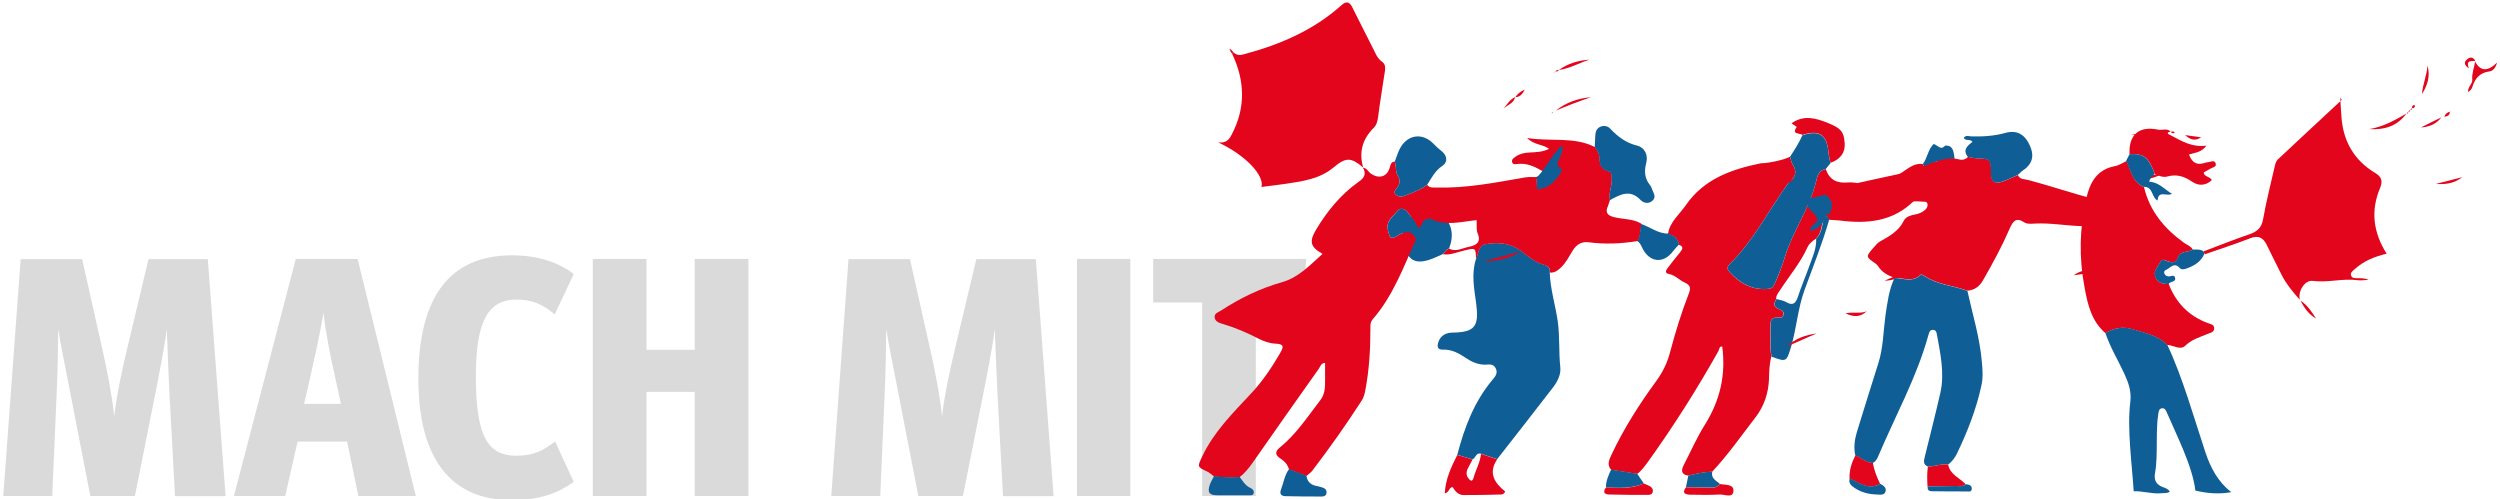
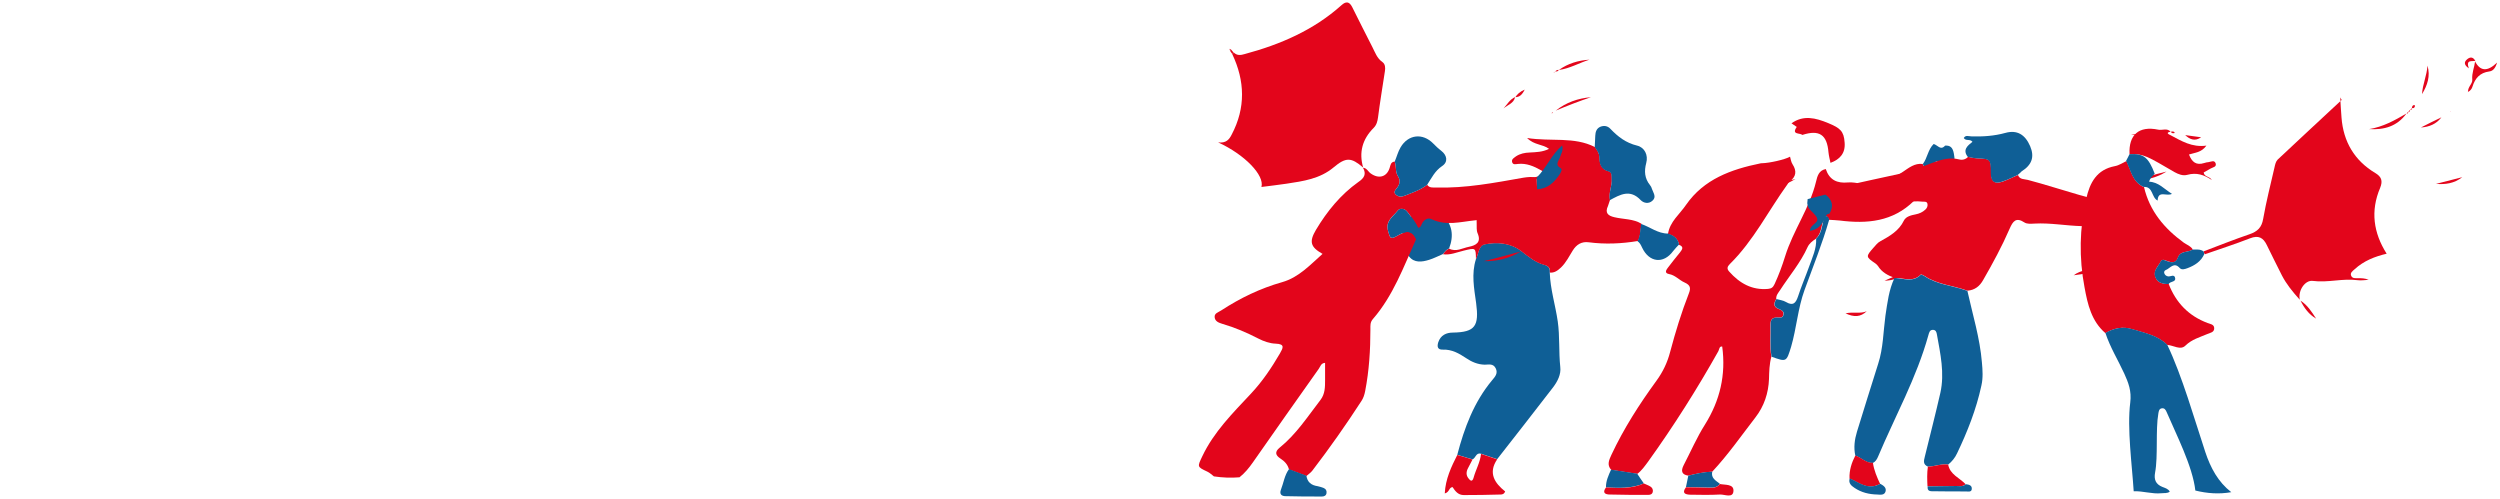
<svg xmlns="http://www.w3.org/2000/svg" xmlns:xlink="http://www.w3.org/1999/xlink" version="1.1" id="Ebene_1" x="0px" y="0px" viewBox="0 0 1378.6 275.2" style="enable-background:new 0 0 1378.6 275.2;" xml:space="preserve">
  <style type="text/css">
	.st0{clip-path:url(#SVGID_00000134234657923098803740000008948190652526111882_);fill:#DADADA;}
	.st1{fill:#E3051B;}
	.st2{fill:#0F5F96;}
	.st3{clip-path:url(#SVGID_00000145030517103498961310000003480245389031756463_);}
	.st4{clip-path:url(#SVGID_00000145024377387588364910000013323117121607737269_);fill:none;stroke:#DADADA;stroke-width:3;}
</style>
  <g>
    <g>
      <defs>
-         <polyline id="SVGID_1_" points="2036.4,-24.8 2036.4,275.2 -523.4,275.2 -523.4,-24.8    " />
-       </defs>
+         </defs>
      <clipPath id="SVGID_00000039814124227297175430000015089318447224395149_">
        <use xlink:href="#SVGID_1_" style="overflow:visible;" />
      </clipPath>
      <path style="clip-path:url(#SVGID_00000039814124227297175430000015089318447224395149_);fill:#DADADA;" d="M1.8,273.5h27    l2.4-55.3c0.6-12.4,0.8-26.1,0.9-36.8c1.7,10.7,4.5,23.8,6.8,36l10.9,56.1h24.6l11.2-56.2c2.4-12,4.9-25.1,6.4-35.8    c0.4,10.9,0.9,25.3,1.5,36.6l3,55.5h27.9l-9.8-130.7H81.9l-11.6,48.6c-2.8,11.8-6.2,27.2-7.3,38.2c-1.1-11.1-4.1-26.4-6.8-38.2    l-10.9-48.6H11.4L1.8,273.5L1.8,273.5z M191.4,243.5l6.2,30h31.7l-32.1-130.7h-34.1l-34.1,130.7h28.3l6.8-30H191.4L191.4,243.5z     M167.7,222.7l3.2-13.9c2.6-11.6,5.8-25.9,7.5-36.4c1.1,10.5,3.9,24.8,6.6,36.6l3,13.7H167.7L167.7,222.7z M282.1,275.8    c15.6,0,25.7-3.9,34.3-10.1l-10.3-22.3c-6.2,4.9-11.8,7.9-21.2,7.9c-15.4,0-22.5-9.6-22.5-43.7c0-31.1,7.1-42.4,22.5-42.4    c9,0,15,3,21,8.2l10.5-22.3c-7.9-6-18.8-10.3-34.1-10.3c-34.3,0-51.6,22.9-51.6,68.2C230.7,252.9,248.7,275.8,282.1,275.8    L282.1,275.8z M326.9,273.5h29.6v-57.4h26.6v57.4h29.6V142.8h-29.6v50.1h-26.6v-50.1h-29.6V273.5L326.9,273.5z M458.4,273.5h27    l2.4-55.3c0.6-12.4,0.8-26.1,0.9-36.8c1.7,10.7,4.5,23.8,6.8,36l10.9,56.1h24.6l11.2-56.2c2.4-12,4.9-25.1,6.4-35.8    c0.4,10.9,0.9,25.3,1.5,36.6l3,55.5H581l-9.8-130.7h-32.8l-11.6,48.6c-2.8,11.8-6.2,27.2-7.3,38.2c-1.1-11.1-4.1-26.4-6.8-38.2    l-10.9-48.6h-33.9L458.4,273.5L458.4,273.5z M593.9,273.5h29.4V142.8h-29.4V273.5L593.9,273.5z M662.9,273.5h29.6V166.8h25.9    l1.9-24h-84.4v24h27V273.5L662.9,273.5z" />
    </g>
    <path class="st1" d="M931,262.3c-3.8-0.6-4.1-2.7-2.6-5.7c3.9-7.5,7.3-15.4,11.8-22.5c8.3-13.3,11.6-27.4,9.5-43   c-1.6-0.3-1.6,1.5-2.1,2.5c-11.8,21-24.7,41.4-38.8,61c-1.8,2.4-3.5,4.9-5.9,6.7c-4.8-0.7-9.6-1.5-14.4-2.2   c-2.6-2.8-1.1-5.6,0.1-8.3c6.8-14.5,15.4-27.9,24.8-40.8c3.6-4.9,6.1-10.2,7.6-16c2.9-10.9,6.2-21.7,10.3-32.2c1.2-3,0.8-4.6-2.3-6   c-3-1.3-5.2-4.1-8.7-4.7c-2.5-0.5-1.6-2.1-0.7-3.3c2.2-2.9,4.5-5.8,6.8-8.6c1.2-1.6,2.4-3.1-0.5-4.2c-0.6-3.5-3-5.1-6.1-6   c1-6.8,6.5-10.9,10-16.1c9.8-14.1,24.8-19.5,40.9-22.8c0.3-0.1,0.7-0.1,1-0.1c4.1-0.1,12.6-2,15.4-3.6c0.4,1.4,0.6,3,1.4,4.2   c2.4,3.7,2,6.8-1.6,9.5c-0.5,0.4-0.9,1-1.2,1.5c-10.6,14.7-18.7,31.1-31.8,44c-1.4,1.4-1.8,2.6-0.3,4.2c5.7,6.4,12.5,10.3,21.4,9.5   c1.9-0.2,2.7-0.8,3.6-2.7c2.3-5,4.2-10.1,5.8-15.3c4.4-14.2,13.5-26.5,17-41c0.8-3.4,1.6-6.3,5.4-7.1c2,6,6.2,8,12.3,7.4   c2.4-0.2,5,0.3,7.4,0.8c8.9,2,16-2.1,22.9-6.7c3.3-2.2,6.4-4.8,10.8-4.3c2.5,3.2,1.4,7.3,3,10.7c-1.7,3.9-4.7,6.6-7.7,9.6   c-11.7,11.6-25.9,12.8-41,10.9c-2-0.2-4-0.3-6-0.4c-0.3-0.9-0.6-2-1.9-1.9c-1.4,0.1-1.1,1.3-1.3,2.2c-0.9,3.6-1.1,7.4-4,10.2   c-1.9,1.2-3.6,2.6-4.5,4.5c-3.9,8.7-10.1,15.9-15.2,23.8c-1,1.5-2.3,2.9-2.1,4.9c-1.4,2.3-1.8,4.3,1.4,5.5c1.4,0.5,2.9,1.3,2.5,3.2   c-0.5,2.1-2.3,1.4-3.7,1.5c-2.6,0-3.4,1.5-3.4,3.8c0.2,5.9-0.5,11.9,0.5,17.8c-1.1,4-1.2,8.2-1.3,12.3c-0.3,7.8-2.7,15-7.5,21.2   c-7.8,10.1-15.1,20.6-23.8,29.9C939.8,260.3,935.4,261.2,931,262.3L931,262.3z" />
    <path class="st2" d="M854.6,150.3c0.3,9.2,3.1,17.9,4.4,26.9c1.2,8.4,0.5,16.8,1.4,25.2c0.5,4-1.5,7.9-3.9,11.1   c-10.2,13.3-20.6,26.5-30.9,39.7c-3-1-6-2-8.9-3c-2.8-0.8-2.9,2.4-4.7,3.1c-2.8-0.8-5.6-1.6-8.4-2.5c3.9-14.9,9.2-29.1,19.2-41.1   c1.6-1.9,3.4-3.8,2-6.6c-1.4-2.8-3.9-2-6.1-2c-3.8-0.1-7.1-1.5-10.2-3.6c-3.9-2.6-7.9-4.9-12.9-4.7c-2.9,0.1-3.2-1.7-2.5-4   c1.3-4,4.5-5.4,8.1-5.4c12.3-0.2,14.5-3.6,12.8-16.3c-1.1-8-2.7-16.1-0.1-24.2c1.4-2.9,1.4-7.5,4.8-8.2c7.1-1.4,14.5-0.7,20.3,3.8   c4,3.1,7.7,6.2,12.6,7.5C853.9,146.7,854.9,147.9,854.6,150.3L854.6,150.3z" />
    <path class="st1" d="M854.6,150.3c0.4-2.4-0.7-3.6-3-4.2c-4.9-1.3-8.6-4.4-12.6-7.5c-5.8-4.5-13.2-5.3-20.3-3.8   c-3.3,0.7-3.4,5.3-4.8,8.2c-0.1-6.5-0.1-6.4-6.7-4.8c-3.8,0.9-7.5,2.6-11.5,2c0.9-1.2,1.8-2.5,3.4-3.1c3.8,2,7.3-0.3,10.9-1   c3.9-0.8,7-2.4,4.8-7.5c-0.7-1.6-0.4-3.6-0.5-5.4c-0.3-7.5,0.6-8.6,8-8.1c6,0.3,11-1.3,15.6-5.1c4.1-3.4,8.4-6.4,12.6-9.7   c0.8-0.6,2.2-0.9,1.7-2.8c-11.6,2.9-22.9,6.5-34,10.7c-7.9,2.9-16,5.4-23,10.2c-1.2-0.4-2.5-0.7-3.8-1.1   c16.4-6.5,32.7-13.6,49.8-18.3c2.7-0.7,5.5-1.3,8.2-2c0.7-0.2,1.6-0.8,1.8-1.4c0.4-1-0.8-1.3-1.4-1.7c-3.9-2.2-8-4-12.7-3.5   c-1.2,0.1-2.9,0.7-3.3-1.2c-0.3-1.5,1.2-2.2,2.2-3c2.3-1.5,4.8-2,7.6-2.1c3.4-0.2,6.9-0.2,10.6-2c-3.5-2.7-8.2-2-12.1-6   c13.2,2.1,25.9-0.9,37.4,5c1.3,1.7,2.4,3.3,2.5,5.7c0.1,3.4,1,6.6,5,7.6c2.2,0.5,1.7,2.5,1.8,4.1c0.3,4-1.9,7.8-1,11.8   c-0.4,1.1-0.7,2.2-1.1,3.3c-1.8,3.8,0,5.4,3.6,6.2c5,1.2,10.3,0.8,14.9,3.6c-0.6,3.2-0.4,6.5-2,9.5c-9,1.5-18.1,1.9-27.2,0.7   c-3.9-0.5-6.7,1.3-8.7,4.5c-2,3.2-3.7,6.7-6.5,9.4C859,149.2,857.1,150.6,854.6,150.3L854.6,150.3z" />
-     <path class="st2" d="M1006.8,93.2c-3.9,0.8-4.6,3.7-5.4,7.1c-3.5,14.6-12.6,26.8-17,41c-1.6,5.2-3.6,10.3-5.8,15.3   c-0.8,1.8-1.7,2.5-3.6,2.7c-8.9,0.8-15.7-3.2-21.4-9.5c-1.5-1.6-1.1-2.8,0.3-4.2c13.1-12.9,21.2-29.3,31.8-44   c0.4-0.5,0.7-1.1,1.2-1.5c3.6-2.7,4-5.8,1.6-9.5c-0.8-1.2-0.9-2.8-1.4-4.2c2.5-3.8,5-7.6,6.8-11.8c9.4-3.1,13.6-0.2,14.4,9.6   c0.2,2,0.7,3.9,1.1,5.8C1008.5,91,1007.7,92.1,1006.8,93.2L1006.8,93.2z" />
    <path class="st2" d="M887.7,110.4c-0.8-4,1.4-7.8,1-11.8c-0.1-1.6,0.3-3.6-1.8-4.1c-4.1-1-5-4.2-5-7.6c0-2.4-1.2-4-2.5-5.7   c0.1-2.1,0.2-4.3,0.3-6.4c0.1-2.1,0.7-4,2.8-4.9c2-0.8,4-0.5,5.5,1.1c4.2,4.4,8.6,7.8,14.8,9.3c4.1,1,6.2,5.2,5,9.6   c-1.2,4.5-0.9,8.5,2.1,12.2c0.5,0.6,0.9,1.4,1.1,2.2c0.7,2.1,2.6,4.3,0.2,6.4c-2.1,1.9-4.8,1.3-6.4-0.3   C898.9,104.1,893.4,107.3,887.7,110.4L887.7,110.4z" />
    <path class="st2" d="M791.3,117.2c1.3,0.4,2.5,0.7,3.8,1.1c5.9,5.3,6.7,11.6,4,18.7c-1.5,0.6-2.4,1.8-3.4,3.1   c-2.6,1.1-5.1,2.4-7.7,3.2c-3.9,1.2-8.1,1.8-11-1.9c-4.1-5.2-4.7-11.3-1.9-17.3c1.9-4.2,5-7.4,10.3-7   C787.4,117.3,789.3,117.2,791.3,117.2L791.3,117.2z" />
    <path class="st2" d="M976.9,196.7c-1-5.9-0.3-11.9-0.5-17.8c-0.1-2.3,0.8-3.8,3.4-3.8c1.4,0,3.2,0.6,3.7-1.5   c0.5-1.9-1.1-2.6-2.5-3.2c-3.2-1.2-2.8-3.2-1.4-5.5c1.7,0.5,3.7,0.7,5.2,1.6c3.9,2.3,5.4,0.8,6.7-3c1.8-5.6,4.2-11.1,6.2-16.7   c1.7-4.9,4.1-9.7,3.8-15.2c2.9-2.8,3.2-6.6,4-10.2c0.2-0.9-0.1-2.1,1.3-2.2c1.2-0.1,1.6,0.9,1.9,1.9c-3.8,13.2-8.9,25.9-13.6,38.8   c-3.7,10.2-4.4,21-7.4,31.3C985.1,199.6,985.2,199.7,976.9,196.7L976.9,196.7z" />
    <path class="st1" d="M803.6,250.9c2.8,0.8,5.6,1.6,8.4,2.5c-0.8,1.6-1.7,3.2-2.5,4.8c-1,1.9-1.1,3.8,0.2,5.5   c1.1,1.5,2.2,2.2,2.9-0.3c1.2-4.4,3.6-8.4,4.1-13.1c3,1,6,2,8.9,3c-5.1,7.5-1.4,13.1,4.4,17.7c-0.6,1.6-1.8,1.7-2.6,1.7   c-6.7,0.2-13.5,0.3-20.2,0.3c-3.1,0-4.7-2.1-6.2-4.4c-2.1,0.2-1.6,2.8-4.3,3.5C797.1,264.1,800.3,257.4,803.6,250.9L803.6,250.9z" />
    <path class="st1" d="M1009.4,89.8c-0.4-1.9-0.9-3.9-1.1-5.8c-0.8-9.8-5.1-12.6-14.4-9.6c-1.4-1.2-6.2,0-3.1-4.4   c-1.1-0.7-2.2-1.5-2.9-2c6.6-4.7,13.3-3,20.3-0.1c6.5,2.7,8.6,4.4,9,10.7C1017.7,84.5,1014.6,87.9,1009.4,89.8L1009.4,89.8z" />
    <path class="st2" d="M903,133c1.6-3,1.4-6.3,2-9.5c5,1.7,9.2,5.3,14.8,5.3c3.1,1,5.5,2.6,6.1,6c-1.1,1.2-2.3,2.4-3.3,3.7   c-5.3,7.2-13.2,6.3-17.1-2C904.9,135.2,904.3,133.9,903,133L903,133z" />
    <path class="st2" d="M1072.4,98.6c-1.8-0.6-3.6-1.2-2.3-3.8c0.6-1.1,0.6-2.3-0.1-3.3c-0.6-0.8-0.2-2.7-1.8-2.5   c-1.6,0.1-1.8,1.6-1.9,3c-0.3,3.1,0.7,6.3-0.6,9.3c-0.8,0-1.6-0.1-2.4-0.1c-1.6-3.4-0.5-7.6-3-10.7c2.6-3.4,2.8-8,6-11.1   c2.1,0.5,3.8,3.8,6.3,0.9c3-0.2,4.2,1.2,4.8,4.2C1078.6,90.3,1077.5,95.1,1072.4,98.6L1072.4,98.6z" />
    <path class="st2" d="M888.4,259c4.8,0.7,9.6,1.5,14.4,2.2c1.2,1.8,2.4,3.6,3.7,5.4c-6.8,2.9-13.8,2.5-20.9,2.2   C885.5,265.3,887,262.1,888.4,259L888.4,259z" />
    <path class="st2" d="M931,262.3c4.3-1.1,8.7-2.1,13.2-2.2c-0.8,3.6,2,4.9,4.2,6.7c-1.4,2-3.5,2.2-5.8,2.1   c-4.3-0.1-8.6-0.2-12.9-0.3C930.1,266.6,930.6,264.5,931,262.3L931,262.3z" />
    <path class="st1" d="M929.7,268.7c4.3,0.1,8.6,0.1,12.9,0.3c2.2,0.1,4.3-0.1,5.8-2.1c2.9,0.6,7.7-0.1,7.5,3.8   c-0.2,4.2-4.8,1.9-7.4,2c-5.4,0.3-10.9,0.2-16.4,0.1C929.5,272.7,927.2,272.1,929.7,268.7L929.7,268.7z" />
    <path class="st1" d="M885.6,268.8c7.1,0.4,14.2,0.8,20.9-2.2c1.2,0.6,2.5,1,3.6,1.7c1,0.6,1.6,1.7,1.3,3c-0.4,1.4-1.5,1.6-2.7,1.6   c-7,0-13.9,0-20.9-0.2C885.2,272.7,883.4,271.8,885.6,268.8L885.6,268.8z" />
    <path class="st1" d="M1039.2,154.8c4.1-1.8,8.2-3.6,12.4-5.3C1048.3,153.1,1044.1,154.7,1039.2,154.8L1039.2,154.8z" />
    <path class="st1" d="M1102.2,105.2c-4,3-8.5,3.5-13.3,2.9C1093.6,107.9,1097.7,105.4,1102.2,105.2L1102.2,105.2L1102.2,105.2z" />
    <path class="st1" d="M1029.4,171.6c-3.4,3.3-7,3.4-11.7,1.2C1022,171.8,1025.9,173.2,1029.4,171.6L1029.4,171.6z" />
    <path class="st1" d="M1174.3,124.4c-8.7,2-17.5,0.5-26.2,0.3c-8.8-0.2-17.5-1.9-26.3-1.4c-1.8,0.1-4,0.3-5.4-0.6   c-4.7-3.1-6.4-0.7-8.2,3.4c-4.2,9.7-9.3,19.1-14.6,28.3c-1.9,3.4-4.6,5.6-8.7,5.9c-7.8-2.9-16.5-3.3-23.6-8.1   c-0.6-0.4-1.9-1-2.1-0.8c-4.4,4.5-9.6,1.8-14.5,1.8c-3.7-1.3-7-3.1-9.1-6.5c-0.3-0.5-0.9-1-1.4-1.4c-5.4-3.7-5.4-3.8-1-8.8   c1.1-1.2,2.2-2.7,3.6-3.4c5.2-2.9,10.3-5.7,13.1-11.5c1.1-2.2,3.9-2.9,6.5-3.4c2-0.4,3.8-1.2,5.3-2.6c0.9-0.8,1.4-1.9,1.2-3.1   c-0.3-1.6-1.7-1.2-2.8-1.3c-6.3-0.7-12.2,0.7-17.7,3.9c-4.2,2.4-8.5,3.6-13.1,0.5c-2-1.3-4.2-0.3-6.2,0.4   c-4.6,1.5-9.2,3.1-14.1,1.8c2.5-4.2,1.7-7.7-2.2-10.6c1.1-3.3,4.2-3.3,6.9-3.9c11.7-2.6,23.3-5.2,35-7.7c6-1.3,11.6-3.9,17.4-6   c4.5-1.6,9.2-3,14.2-1.7c1.9,0.5,3.6,0,5-1.4c1.6,0.3,3.2,0.7,4.8,0.8c7.8,0.3,7.8,0.3,7.9,8.4c0.1,4.4,1.9,5.9,6.2,4.5   c2.9-1,5.7-2.5,8.6-3.7c0.9,2.6,3.5,2.2,5.4,2.7c19,5,37.5,12.3,57.3,14.4c1.2,0.1,2.6,0.6,3.3,1.9   C1177.7,118.8,1176,121.6,1174.3,124.4L1174.3,124.4z" />
    <path class="st2" d="M1044.7,153.3c4.9,0.1,10.1,2.7,14.5-1.8c0.2-0.2,1.5,0.4,2.1,0.8c7.1,4.8,15.8,5.2,23.6,8.1   c2.9,13.1,6.9,26,8,39.4c0.4,4.3,0.7,8.6-0.3,12.9c-2.8,13-7.7,25.4-13.4,37.3c-1.1,2.4-2.8,4.5-4.9,6.2c-3.8-0.6-7.4,1.1-11.2,1.1   c-2.7-1.2-2.3-3.1-1.7-5.4c2.9-11.8,5.9-23.5,8.6-35.3c2.4-10.8,0-21.5-1.9-32.1c-0.2-1.3-0.6-2.7-2.4-2.6   c-1.6,0.1-1.9,1.5-2.3,2.9c-6.5,23.5-18.4,44.8-27.8,67.1c-0.6,1.4-1.4,2.7-2.8,3.4c-3.9,0.2-6.4-3-9.7-4c-1-4.5-0.4-8.9,0.9-13.2   c3.9-12.5,7.7-25,11.7-37.5c2.8-8.6,2.8-17.6,4-26.5C1040.8,166.9,1041.6,159.8,1044.7,153.3L1044.7,153.3z" />
    <path class="st2" d="M1112.6,96.5c-2.8,1.3-5.6,2.7-8.6,3.7c-4.2,1.4-6.1,0-6.2-4.5c-0.1-8.1-0.1-8-7.9-8.4   c-1.6-0.1-3.2-0.5-4.8-0.8c-3-3.9-0.1-6.2,2.6-8.3c-1.4-1.8-3.6-0.2-4.8-2.1c1-1.8,2.8-0.9,4.2-0.9c6.3,0.2,12.5-0.2,18.7-1.9   c6.4-1.8,10.9,0.8,13.7,7.3c2.5,5.9,1,10.3-4.7,13.9C1114.1,95.2,1113.4,95.9,1112.6,96.5L1112.6,96.5z" />
    <path class="st1" d="M1023.1,251.2c3.4,1.1,5.9,4.2,9.7,4c0.6,4.1,2.2,7.9,4,11.7c-1.1,0.4-2.1,0.9-3.2,1.2   c-5.3,1.1-9.2-2.4-13.7-4.2C1019.7,259.2,1021.1,255.1,1023.1,251.2L1023.1,251.2z" />
    <path class="st1" d="M1063.1,257.3c3.8,0,7.4-1.7,11.2-1.1c1,5.5,6.3,7.3,9.6,10.8c-1.5,1.5-3.4,1-5.2,1   c-5.2,0.1-10.5,0.1-15.8,0.2C1062.7,264.6,1062.6,260.9,1063.1,257.3L1063.1,257.3z" />
    <path class="st2" d="M996.6,112.1c0.1-0.8,0.1-1.5,0.2-2.3c3.3-0.8,6.6-1.7,9.8-2.5c3.9,2.9,4.7,6.4,2.2,10.6   c-2.1,0-1.9,1.9-2.6,3.1c-1.8,3.1-4,5.8-8.2,6.3c0.2-3.5,4.7-4.1,4.1-6.7c-0.6-2.1-3.1-3.7-4.6-5.7   C996.9,114.2,996.8,113,996.6,112.1L996.6,112.1z" />
    <path class="st2" d="M1020,263.8c4.4,1.8,8.4,5.3,13.7,4.2c1.1-0.2,2.2-0.8,3.2-1.2c1.6,0.9,3.4,2,2.9,4.1   c-0.6,2.3-2.8,1.9-4.6,1.8c-4.5-0.1-8.8-1.1-12.6-3.7C1020.8,267.8,1019.2,266.4,1020,263.8L1020,263.8z" />
    <path class="st2" d="M1063,268.2c5.3-0.1,10.5-0.1,15.8-0.2c1.8,0,3.7,0.5,5.2-1c1.7,0.2,3.6,0.6,3.3,2.8c-0.2,1.7-2.1,1.2-3.3,1.2   c-5.8,0-11.6,0-17.3-0.1C1064.8,270.9,1062.6,271.2,1063,268.2L1063,268.2z" />
    <path class="st1" d="M990.1,98.7c-6.6,4.1-13.9,5.4-21.5,5.2C975.8,102.3,983,100.6,990.1,98.7L990.1,98.7z" />
    <path class="st1" d="M1175.1,74.3c6.4-0.8,12.9-0.3,19.3-1.7C1188.2,75.8,1181.7,75.1,1175.1,74.3L1175.1,74.3z" />
-     <path class="st1" d="M1001.7,183.9c-5.5,2.4-10.9,4.8-16.4,7.2C989.9,186.7,995.6,184.7,1001.7,183.9L1001.7,183.9z" />
    <path class="st1" d="M1194.7,94.6c-5.3,3.3-10.7,4.8-17.2,4.4C1183.7,97.4,1189.2,96,1194.7,94.6L1194.7,94.6z" />
    <path class="st1" d="M1143.5,151.8c4.1-3.1,8.9-3,13.6-4.5C1154.3,150.3,1154.3,150.3,1143.5,151.8L1143.5,151.8z" />
    <path class="st1" d="M945.8,123.3c2.9,0.4,5.2,1.8,7,4c0,0,0.1-0.1,0.1-0.1C949.9,127,947.4,125.9,945.8,123.3L945.8,123.3   L945.8,123.3z" />
    <path class="st1" d="M1102.3,105.3c0.3-0.2,0.6-0.5,0.9-0.7C1103.4,105.6,1102.5,104.9,1102.3,105.3L1102.3,105.3L1102.3,105.3z" />
    <path class="st1" d="M751.6,92.5c2.1,0.1,2.8,2.1,4.2,3.1c4.4,3.2,8.9,2.1,10.5-3c0.5-1.6,0.6-3.3,2.8-3.5c1,2.6,0.2,5.6,1.8,8.1   c1.4,2.2,1.1,4.3-0.5,6.4c-0.8,1-2.3,2.4-0.6,3.8c1.3,1.1,2.9,1.3,4.6,0.6c4.3-1.7,8.8-3.2,12.6-6.1c1.2,1.8,3.1,1.5,4.9,1.5   c16.3,0.5,32.2-2.6,48.1-5.4c2.5-0.4,4.9-0.6,7.4-0.1c0.1,2.2,0.1,4.3,0.2,6.5c-9.4,9.6-20.6,15.7-34.2,17.1   c-8,0.8-16,3.2-23.9-0.6c-2-1-3.8,0-5.1,1.9c-0.7,1.1-0.7,2.7-2.5,2.8c-1.3-3.3-3.7-5.8-5.7-8.6c-1.6-2.2-4.3-2.4-5.5-0.8   c-2.5,3.3-6.9,5.5-5.2,11.4c1,3.4,1.1,4.7,4.7,2.6c3.9-2.2,8-4.4,10.7,1.7c-6.9,15.2-12.6,31.1-23.8,44c-1.6,1.8-1.4,3.6-1.4,5.6   c0,11.5-0.7,22.9-2.9,34.2c-0.4,2-1,3.9-2.1,5.5c-8.5,13.1-17.5,25.9-27,38.3c-0.9,1.2-2.2,2-3.3,3c-3.2-1.2-6.4-2.4-9.6-3.6   c-0.7-2.8-2.5-4.6-4.8-6.1c-2.6-1.7-3.2-3.6-0.4-5.9c9.2-7.4,15.5-17.2,22.6-26.4c2.5-3.3,2.5-7.1,2.5-10.9c0-3.1,0-6.3,0-9.5   c-2.3,0.1-2.6,2.1-3.5,3.3c-12.2,17.2-24.3,34.4-36.4,51.7c-2.1,3-4.4,5.8-7.3,8.1c-4.7,0.4-9.4,0.2-14.1-0.5   c-1.2-0.9-2.3-2-3.6-2.6c-5.7-2.7-5.6-2.6-2.8-8.5c6.4-13.5,16.8-23.8,26.8-34.5c6.3-6.7,11.4-14.3,16-22.2c1.7-3,3-5.2-2.4-5.4   c-3.2-0.1-6.6-1.3-9.5-2.8c-6.4-3.3-12.9-6.1-19.8-8.1c-1.9-0.6-4.1-1.3-4.3-3.7c-0.2-2.2,2.1-2.7,3.6-3.7   C684,164.3,695,159,707,155.6c9.2-2.6,15.4-9.5,22.3-15.6c-6.7-3.8-7.5-6.7-3.6-13.3c6.1-10.2,13.6-19.4,23.3-26.3   C752.3,98.2,753.6,96,751.6,92.5L751.6,92.5L751.6,92.5z" />
    <path class="st1" d="M751.7,92.4c-6.6-5.7-9.5-5.8-16.3-0.1c-7.5,6.3-16.7,7.6-26,9c-4.6,0.7-9.2,1.2-13.8,1.8   c1.8-6.4-9.1-17.8-23.9-24.6c4.5,0.6,6.2-1.7,7.5-4.3c7.8-14.8,7.3-29.6,0.3-44.4c0.3-0.3,0.6-0.5,0.9-0.8c1.8,1.7,3.7,1.5,6,0.8   c19.7-5.3,38-13.2,53.3-26.9c2.4-2.2,4.3-2.2,5.9,0.9c3.7,7.4,7.4,14.8,11.2,22.2c1.5,2.9,2.5,6.1,5.5,8.2c1.6,1.1,1.7,3.2,1.4,5   c-1.3,8.5-2.7,17-3.8,25.5c-0.3,2.2-0.8,4.2-2.4,5.8C751.2,76.8,749.3,84.1,751.7,92.4L751.7,92.4L751.7,92.4z" />
    <path class="st2" d="M787,101.9c-3.8,2.9-8.2,4.4-12.6,6.1c-1.7,0.7-3.3,0.5-4.6-0.6c-1.7-1.4-0.2-2.8,0.6-3.8   c1.6-2.1,1.9-4.2,0.5-6.4c-1.6-2.5-0.8-5.5-1.8-8.1c1.1-2.6,1.8-5.4,3.2-7.8c4.2-7.2,12.2-8.1,18-2.2c1.4,1.4,2.8,2.8,4.4,4   c3.4,2.6,3.9,6.3,0.5,8.5C791.3,94.2,789.4,98.2,787,101.9L787,101.9z" />
    <path class="st2" d="M710.8,258.7c3.2,1.2,6.4,2.4,9.6,3.6c0.5,3.6,2.7,5.3,6.2,5.8c1.1,0.2,2.2,0.6,3.3,1c1.2,0.5,1.8,1.4,1.6,2.8   c-0.2,1.4-1.3,1.9-2.5,1.9c-6.8,0-13.6,0-20.4-0.2c-1.9-0.1-3.1-1.1-2.3-3.4C707.8,266.4,708.3,262.1,710.8,258.7L710.8,258.7z" />
-     <path class="st2" d="M669.5,262.5c4.7,0.7,9.4,0.9,14.1,0.5c1.7,2.2,3,4.7,5.8,6c1.2,0.5,2.4,1.6,1.9,3.1c-0.5,1.4-2,0.9-3.1,1   c-5.7,0-11.3,0-16.9,0c-4.5,0-5.6-1.5-4.2-5.7C667.7,265.7,668.7,264.1,669.5,262.5L669.5,262.5z" />
    <path class="st2" d="M780.9,131.9c-2.7-6.1-6.9-3.9-10.7-1.7c-3.5,2-3.7,0.8-4.7-2.6c-1.7-5.8,2.8-8.1,5.2-11.4   c1.2-1.7,4-1.4,5.5,0.8c2,2.8,4.4,5.3,5.7,8.6C781.8,127.7,785.1,130.4,780.9,131.9L780.9,131.9z" />
    <path class="st2" d="M847.6,104.4c-0.1-2.2-0.1-4.3-0.2-6.5c5.3-5.2,8-12.4,14-17.7c0.9,2.8-0.6,4.5-1.1,6.4   c-0.6,2-3.2,4.2,0.4,6.2c1,0.6,0,2.2-0.5,3.1C857.2,100.5,853.5,104.1,847.6,104.4L847.6,104.4z" />
    <path class="st1" d="M818.2,144c6.9-1.5,13.6-3.6,20.4-5.3C832.3,142.5,825.5,144.2,818.2,144L818.2,144z" />
    <path class="st1" d="M857.9,61c5.7-4.5,12.2-6.8,19.4-7.4C870.8,55.8,864.3,58.3,857.9,61L857.9,61z" />
    <path class="st1" d="M859.6,38.6c5-3.6,10.7-5.3,16.9-5.7C870.8,34.7,865.6,37.8,859.6,38.6L859.6,38.6L859.6,38.6z" />
    <path class="st1" d="M835.5,53.5c-0.7,3.5-4.1,4.3-6.4,6.3C831.1,57.6,832.6,54.8,835.5,53.5L835.5,53.5L835.5,53.5z" />
    <path class="st1" d="M835.6,53.6c1.1-1.6,2.4-3,5.2-4.2C839.3,52.4,837.9,53.5,835.6,53.6C835.5,53.5,835.6,53.6,835.6,53.6   L835.6,53.6z" />
    <path class="st1" d="M859.5,38.5c-0.3,1.1-1.2,0.8-2,1l0.1,0.1C858,38.7,858.8,38.6,859.5,38.5C859.6,38.6,859.5,38.5,859.5,38.5   L859.5,38.5z" />
    <path class="st1" d="M857.6,39.5c-0.2,0.2-0.4,0.4-0.6,0.5c-0.1,0-0.2-0.1-0.3-0.1C856.9,39.9,857.3,39.7,857.6,39.5   C857.6,39.6,857.6,39.5,857.6,39.5L857.6,39.5z" />
    <path class="st1" d="M679.5,29.8c-0.4-0.6-0.8-1.2-1.2-1.8c0.2-0.2,0.4-0.4,0.6-0.6c0.5,0.6,1,1.1,1.4,1.7   C680,29.3,679.7,29.6,679.5,29.8L679.5,29.8z" />
    <path class="st1" d="M855.6,62.5c0.1-0.2,0.3-0.4,0.4-0.7C856.6,62.6,855.7,62.3,855.6,62.5L855.6,62.5L855.6,62.5z" />
    <path class="st1" d="M855.5,62.5c-0.1,0.1-0.1,0.2-0.2,0.3C855.4,62.7,855.5,62.6,855.5,62.5C855.6,62.5,855.5,62.5,855.5,62.5   L855.5,62.5z" />
    <path class="st1" d="M678.3,28c-0.1-0.4-0.2-0.7-0.3-1.1c0.3,0.2,0.6,0.3,0.9,0.5C678.7,27.6,678.5,27.8,678.3,28L678.3,28z" />
    <path class="st1" d="M1215.2,138.6c8.4-3.2,16.7-6.5,25.2-9.4c4.4-1.5,6.8-3.7,7.6-8.5c1.7-9.6,4.1-19.1,6.3-28.6   c0.3-1.4,0.7-3.1,1.7-4.1c11.7-11,23.5-21.9,35.3-32.9c-0.3-0.5-0.6-0.9-0.8-1.4c0.2,3.7,0.4,7.4,0.7,11.1   c1,13.3,7.1,23.7,18.6,30.6c3.4,2,4.3,4.3,2.7,8.2c-5.4,12.7-3.7,24.8,3.6,36.3c-6.4,1.5-12.6,3.9-17.7,8.6c-1,0.9-2.7,2-1.8,3.7   c0.7,1.4,2.2,1.2,3.6,1.2c2,0,3.9,0,6,0.9c-2.1,0.1-4.2,0.5-6.2,0.2c-8.2-1.1-16.4,1.5-24.6,0.4c-4.2-0.6-8.3,5.2-7.2,10.4   c-4.2-4.7-7.4-8.7-9.8-13.3c-2.9-5.6-5.6-11.3-8.4-16.9c-2-4.1-4.6-5.5-9.2-3.7c-8.2,3.2-16.6,5.9-24.9,8.8   C1215.4,139.7,1215.3,139.2,1215.2,138.6L1215.2,138.6z" />
    <path class="st1" d="M1195.9,156.6c4,10.3,11,17.6,21.4,21.5c1.5,0.6,3.6,0.7,3.7,2.8c0.1,2.4-2.2,2.6-3.8,3.3   c-4.2,1.8-8.5,2.9-12.1,6.4c-2.7,2.7-6.6-0.2-10-0.4c-5.4-5.3-12.6-6.6-19.5-8.7c-5.1-1.6-10-0.5-14.6,2.2   c-7.7-6.6-9.8-15.9-11.5-25.2c-3.1-16.3-2.8-32.6,0.9-48.8c2-9,5.8-16.2,15.9-18.1c2.2-0.4,4.2-1.8,6.3-2.8   c2.6,5.3,3.4,11.7,9.7,14.4c3.1,13.2,11.2,22.8,21.9,30.6c1.7,1.2,3.9,1.9,5,3.8c-2.6,1.8-6.9,0.5-8.2,4.5c-1.1,3.1-3.2,2.8-5.6,2   c-1.3-0.4-2.9-1.7-3.9,0.2c-1.4,2.7-4.3,5-2.9,8.5C1189.8,156.1,1192.7,156.6,1195.9,156.6L1195.9,156.6z" />
    <path class="st2" d="M1161,183.6c4.6-2.6,9.5-3.7,14.6-2.2c6.8,2.1,14.1,3.4,19.5,8.7c8.2,17.1,15.1,41.4,21,59.2   c2.9,8.7,7,16.4,14.3,22.1c-6.7,1.2-13.3,0.7-19.8-0.9c-1.5-13.4-10.6-31-15.8-43.2c-0.5-1.2-1.2-2.5-2.9-2.1   c-1.3,0.3-1.5,1.6-1.7,2.8c-1.6,9-0.1,23.7-1.8,32.6c-0.7,3.8,0.3,6.4,4,7.9c1.5,0.6,3.2,1,4.1,2.6c-1.4,1.1-3.1,0.7-4.7,0.9   c-5.1,0.5-10.1-1.3-15.2-1.1c-0.9-14.4-3.7-34.7-1.9-48.9c0.8-6.4-1-10.9-3.3-16C1168,198.6,1163.6,191.5,1161,183.6L1161,183.6z" />
-     <path class="st1" d="M1174.3,85c-0.5-10.7,5.2-15.7,15.8-13.5c2.3,0.5,5-1.1,6.9,1.2l0.1-0.1c-2.9,0.5-1.6,1.3-0.1,2   c5.9,3.1,11.7,6.8,19.7,5.7c-2.8,3.9-6.3,3.8-9.6,4.9c1.6,4.2,4,6.1,8.4,4.7c0.8-0.3,1.6-0.4,2.4-0.5c1.4-0.2,3.2-1.3,3.9,0.7   c0.6,2-1.5,2.1-2.7,2.8c-1.3,0.7-2.6,1.5-3.9,2.2c0.3,2.6,3.3,2,4.5,4.2c-3.3,3.1-7.2,3.4-10.9,0.9c-4.2-2.9-8.4-4.3-13.5-2.9   c-2.5,0.7-4.9-0.3-7.1-1.5C1184.8,86.6,1182.1,84.6,1174.3,85L1174.3,85z" />
+     <path class="st1" d="M1174.3,85c-0.5-10.7,5.2-15.7,15.8-13.5c2.3,0.5,5-1.1,6.9,1.2l0.1-0.1c-2.9,0.5-1.6,1.3-0.1,2   c5.9,3.1,11.7,6.8,19.7,5.7c-2.8,3.9-6.3,3.8-9.6,4.9c1.6,4.2,4,6.1,8.4,4.7c0.8-0.3,1.6-0.4,2.4-0.5c1.4-0.2,3.2-1.3,3.9,0.7   c0.6,2-1.5,2.1-2.7,2.8c-1.3,0.7-2.6,1.5-3.9,2.2c0.3,2.6,3.3,2,4.5,4.2c-4.2-2.9-8.4-4.3-13.5-2.9   c-2.5,0.7-4.9-0.3-7.1-1.5C1184.8,86.6,1182.1,84.6,1174.3,85L1174.3,85z" />
    <path class="st2" d="M1174.3,85c7.8-0.4,10.4,1.7,13.9,10.8c-1.1,1.2-2.5,2.2-3.1,4.4c5.2,0.2,8.3,4,12.6,6.7   c-2.8,1.6-7.7-2.2-7.9,3.7c-3.5-1.7-2.4-7.9-7.7-7.5c-6.3-2.8-7.1-9.2-9.7-14.4C1173.1,87.5,1173.7,86.2,1174.3,85L1174.3,85z" />
    <path class="st2" d="M1195.9,156.6c-3.1,0.1-6.1-0.5-7.4-3.8c-1.4-3.5,1.6-5.8,2.9-8.5c1-1.9,2.5-0.6,3.9-0.2c2.4,0.8,4.5,1,5.6-2   c1.4-4,5.6-2.7,8.2-4.5c2.1,0.1,4.2-0.4,6.1,1.1c0.1,0.5,0.2,1,0.3,1.5c-1.9,4.1-5.3,6.2-9.3,7.7c-1.4,0.5-3.1,1.1-4.2-0.1   c-3.2-3.6-5.3,0.2-7.7,1.1c-0.8,0.3-1.2,1.2-0.7,2.1c0.4,0.8,1,1.2,1.9,1.4c1.4,0.3,3.7-1.6,4,1.2   C1199.7,155.6,1196.7,155.1,1195.9,156.6L1195.9,156.6z" />
    <path class="st1" d="M1361,50.7c-0.3-2.7,2.6-4.6,2.3-6.8c-0.3-3.7,1.2-6.8,1.6-10.2l-0.1,0.1c2.8,5.4,6.7,6,12.2,0.7   c-1.1,3.7-2.7,4.7-4.3,4.9c-5.2,0.7-7.8,3.7-9.3,8.4C1363.1,48.9,1362.3,50,1361,50.7L1361,50.7L1361,50.7z" />
    <path class="st1" d="M1327,62.6c-5.1,7.1-12.3,9.1-20.6,8.6C1314,70,1320.5,66.4,1327,62.6C1327,62.6,1327,62.6,1327,62.6   L1327,62.6z" />
    <path class="st1" d="M1338.6,36.2c1.7,5.7,0,10.8-3,15.7C1335.9,46.5,1338.3,41.6,1338.6,36.2L1338.6,36.2z" />
    <path class="st1" d="M1357.8,97.7c-4.5,3.5-9.3,4.1-14.5,3.7C1348.1,100.2,1353,98.9,1357.8,97.7L1357.8,97.7z" />
    <path class="st1" d="M1277.2,175.7c-4-2.3-6.6-5.9-8.6-9.9C1272.4,168.2,1274.8,172,1277.2,175.7L1277.2,175.7z" />
    <path class="st1" d="M1346.3,64.7c-2.8,3.7-6.7,5.3-11.3,5.6C1338.7,68.4,1342.5,66.5,1346.3,64.7L1346.3,64.7z" />
    <path class="st1" d="M1213.8,75.7c-3.5,2.4-6.2,1.2-8.8-1.2C1207.7,74.9,1210.5,75.3,1213.8,75.7L1213.8,75.7z" />
    <path class="st1" d="M1365,33.6c-2.1,0.3-5.3-0.8-3.6,4.1c-3.1-2.2-2.4-3.8-0.8-5.1C1362.3,31.2,1363.9,31.5,1365,33.6L1365,33.6   L1365,33.6z" />
-     <path class="st1" d="M1350.9,61.6c0.1,1.8-1,2.5-3,2.8C1348.5,62.6,1349.6,62,1350.9,61.6L1350.9,61.6L1350.9,61.6z" />
    <path class="st1" d="M1330,59.6c0.1-0.8,0.3-1.6,1.3-1.7c0.1,0,0.5,0.4,0.4,0.6C1331.5,59.5,1330.9,59.8,1330,59.6L1330,59.6   L1330,59.6z" />
    <path class="st1" d="M1197.1,72.7c0.8-0.3,1.5-0.3,2.1,0.3c0,0-0.1,0.3-0.2,0.4C1198.1,73.6,1197.5,73.4,1197.1,72.7L1197.1,72.7   L1197.1,72.7z" />
    <polygon class="st1" points="1361,50.6 1360.7,50.8 1361,50.7 1361,50.6  " />
    <path class="st1" d="M1330,59.6c0.1,0.7-0.2,1.1-1,1l0,0.1C1329.3,60.3,1329.7,60,1330,59.6C1330,59.6,1330,59.6,1330,59.6   L1330,59.6z" />
    <path class="st1" d="M1329,60.6c0.1,0.8-0.2,1.1-1,1l0,0C1328.3,61.3,1328.7,61,1329,60.6C1329,60.6,1329,60.6,1329,60.6L1329,60.6   z" />
    <path class="st1" d="M1328,61.6c0.1,0.8-0.3,1.1-1,1c0,0,0.1,0.1,0.1,0.1C1327.3,62.3,1327.7,62,1328,61.6   C1328,61.6,1328,61.6,1328,61.6L1328,61.6z" />
    <path class="st1" d="M1351,61.7c0.1-0.1,0.1-0.3,0.2-0.4c0.1-0.1,0.2,0,0.3,0C1351.3,61.3,1351.1,61.4,1351,61.7   C1350.9,61.6,1351,61.7,1351,61.7L1351,61.7z" />
    <g>
      <defs>
        <line id="SVGID_00000090262323357069371820000007508787874176082075_" x1="-523.4" y1="275.2" x2="-523.4" y2="-24.8" />
      </defs>
      <defs>
        <line id="SVGID_00000160152313733355096060000011361224609839639736_" x1="2036.4" y1="-24.8" x2="2036.4" y2="275.2" />
      </defs>
      <clipPath id="SVGID_00000036968870167389553310000000839817539492005304_">
        <use xlink:href="#SVGID_00000090262323357069371820000007508787874176082075_" style="overflow:visible;" />
      </clipPath>
      <clipPath id="SVGID_00000181806535624954472190000004805265127100352692_" style="clip-path:url(#SVGID_00000036968870167389553310000000839817539492005304_);">
        <use xlink:href="#SVGID_00000160152313733355096060000011361224609839639736_" style="overflow:visible;" />
      </clipPath>
      <line style="clip-path:url(#SVGID_00000181806535624954472190000004805265127100352692_);fill:none;stroke:#DADADA;stroke-width:3;" x1="-523.6" y1="272.3" x2="-23.6" y2="272.3" />
    </g>
  </g>
</svg>